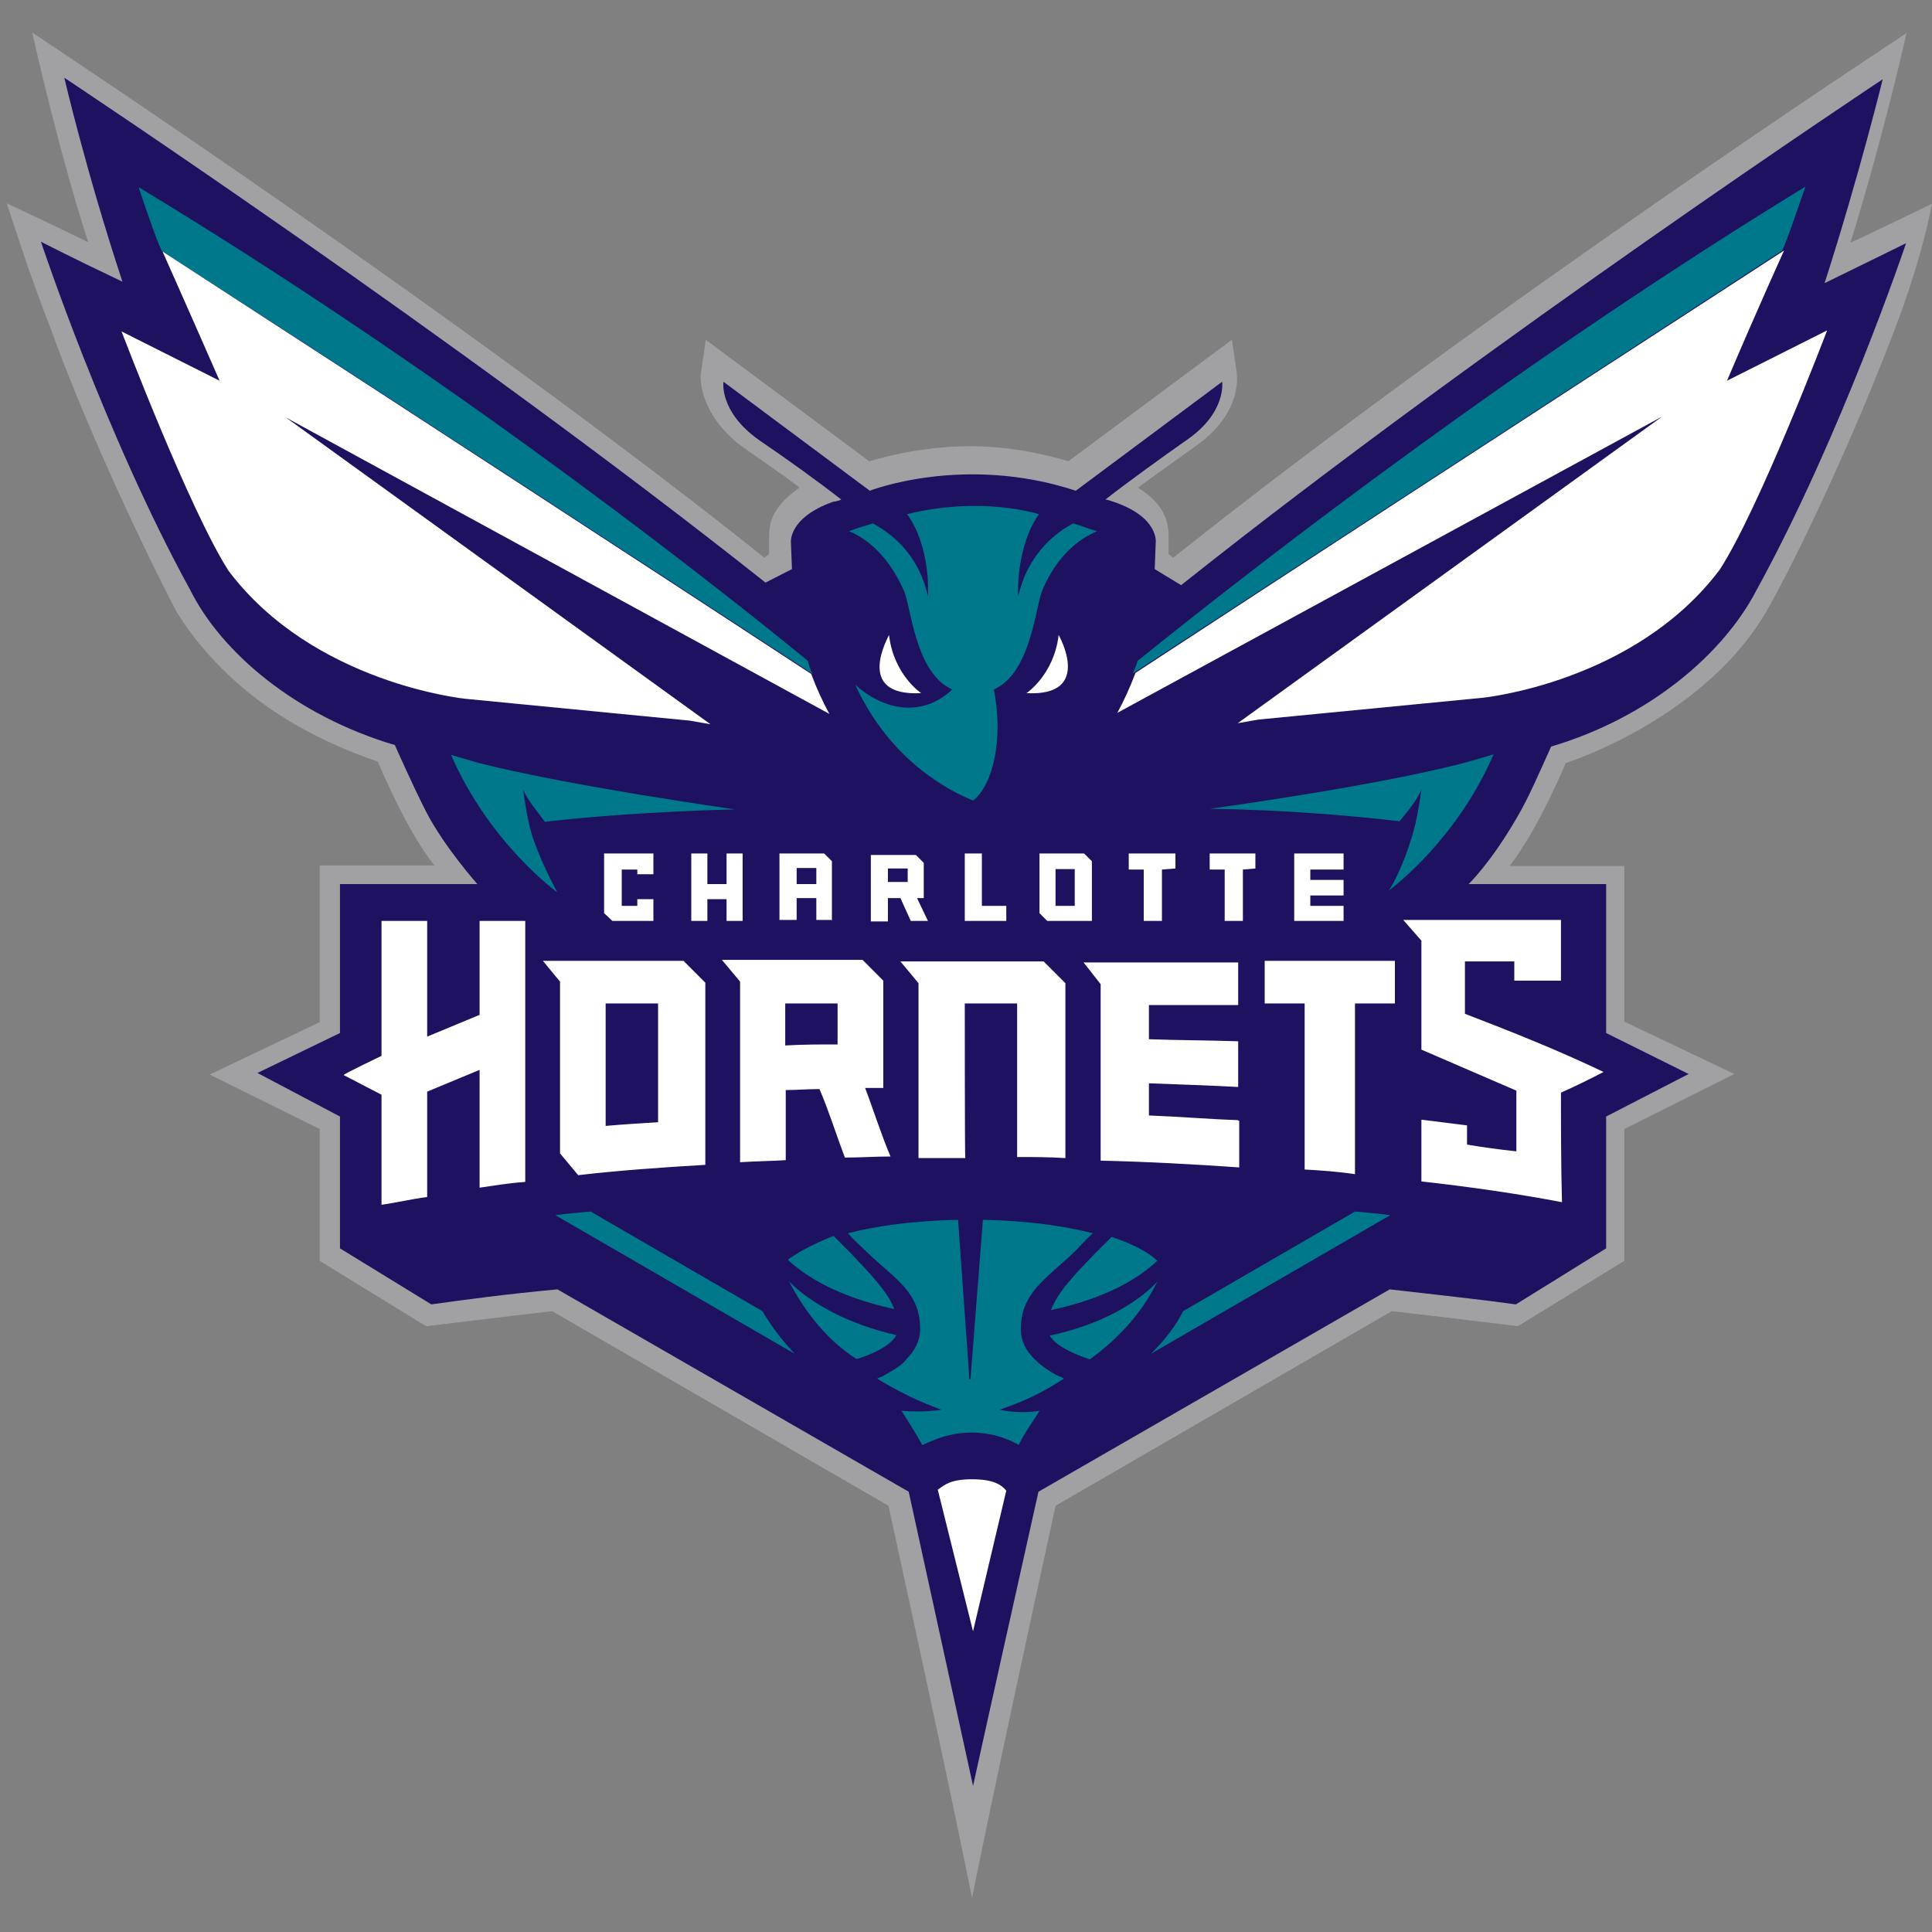
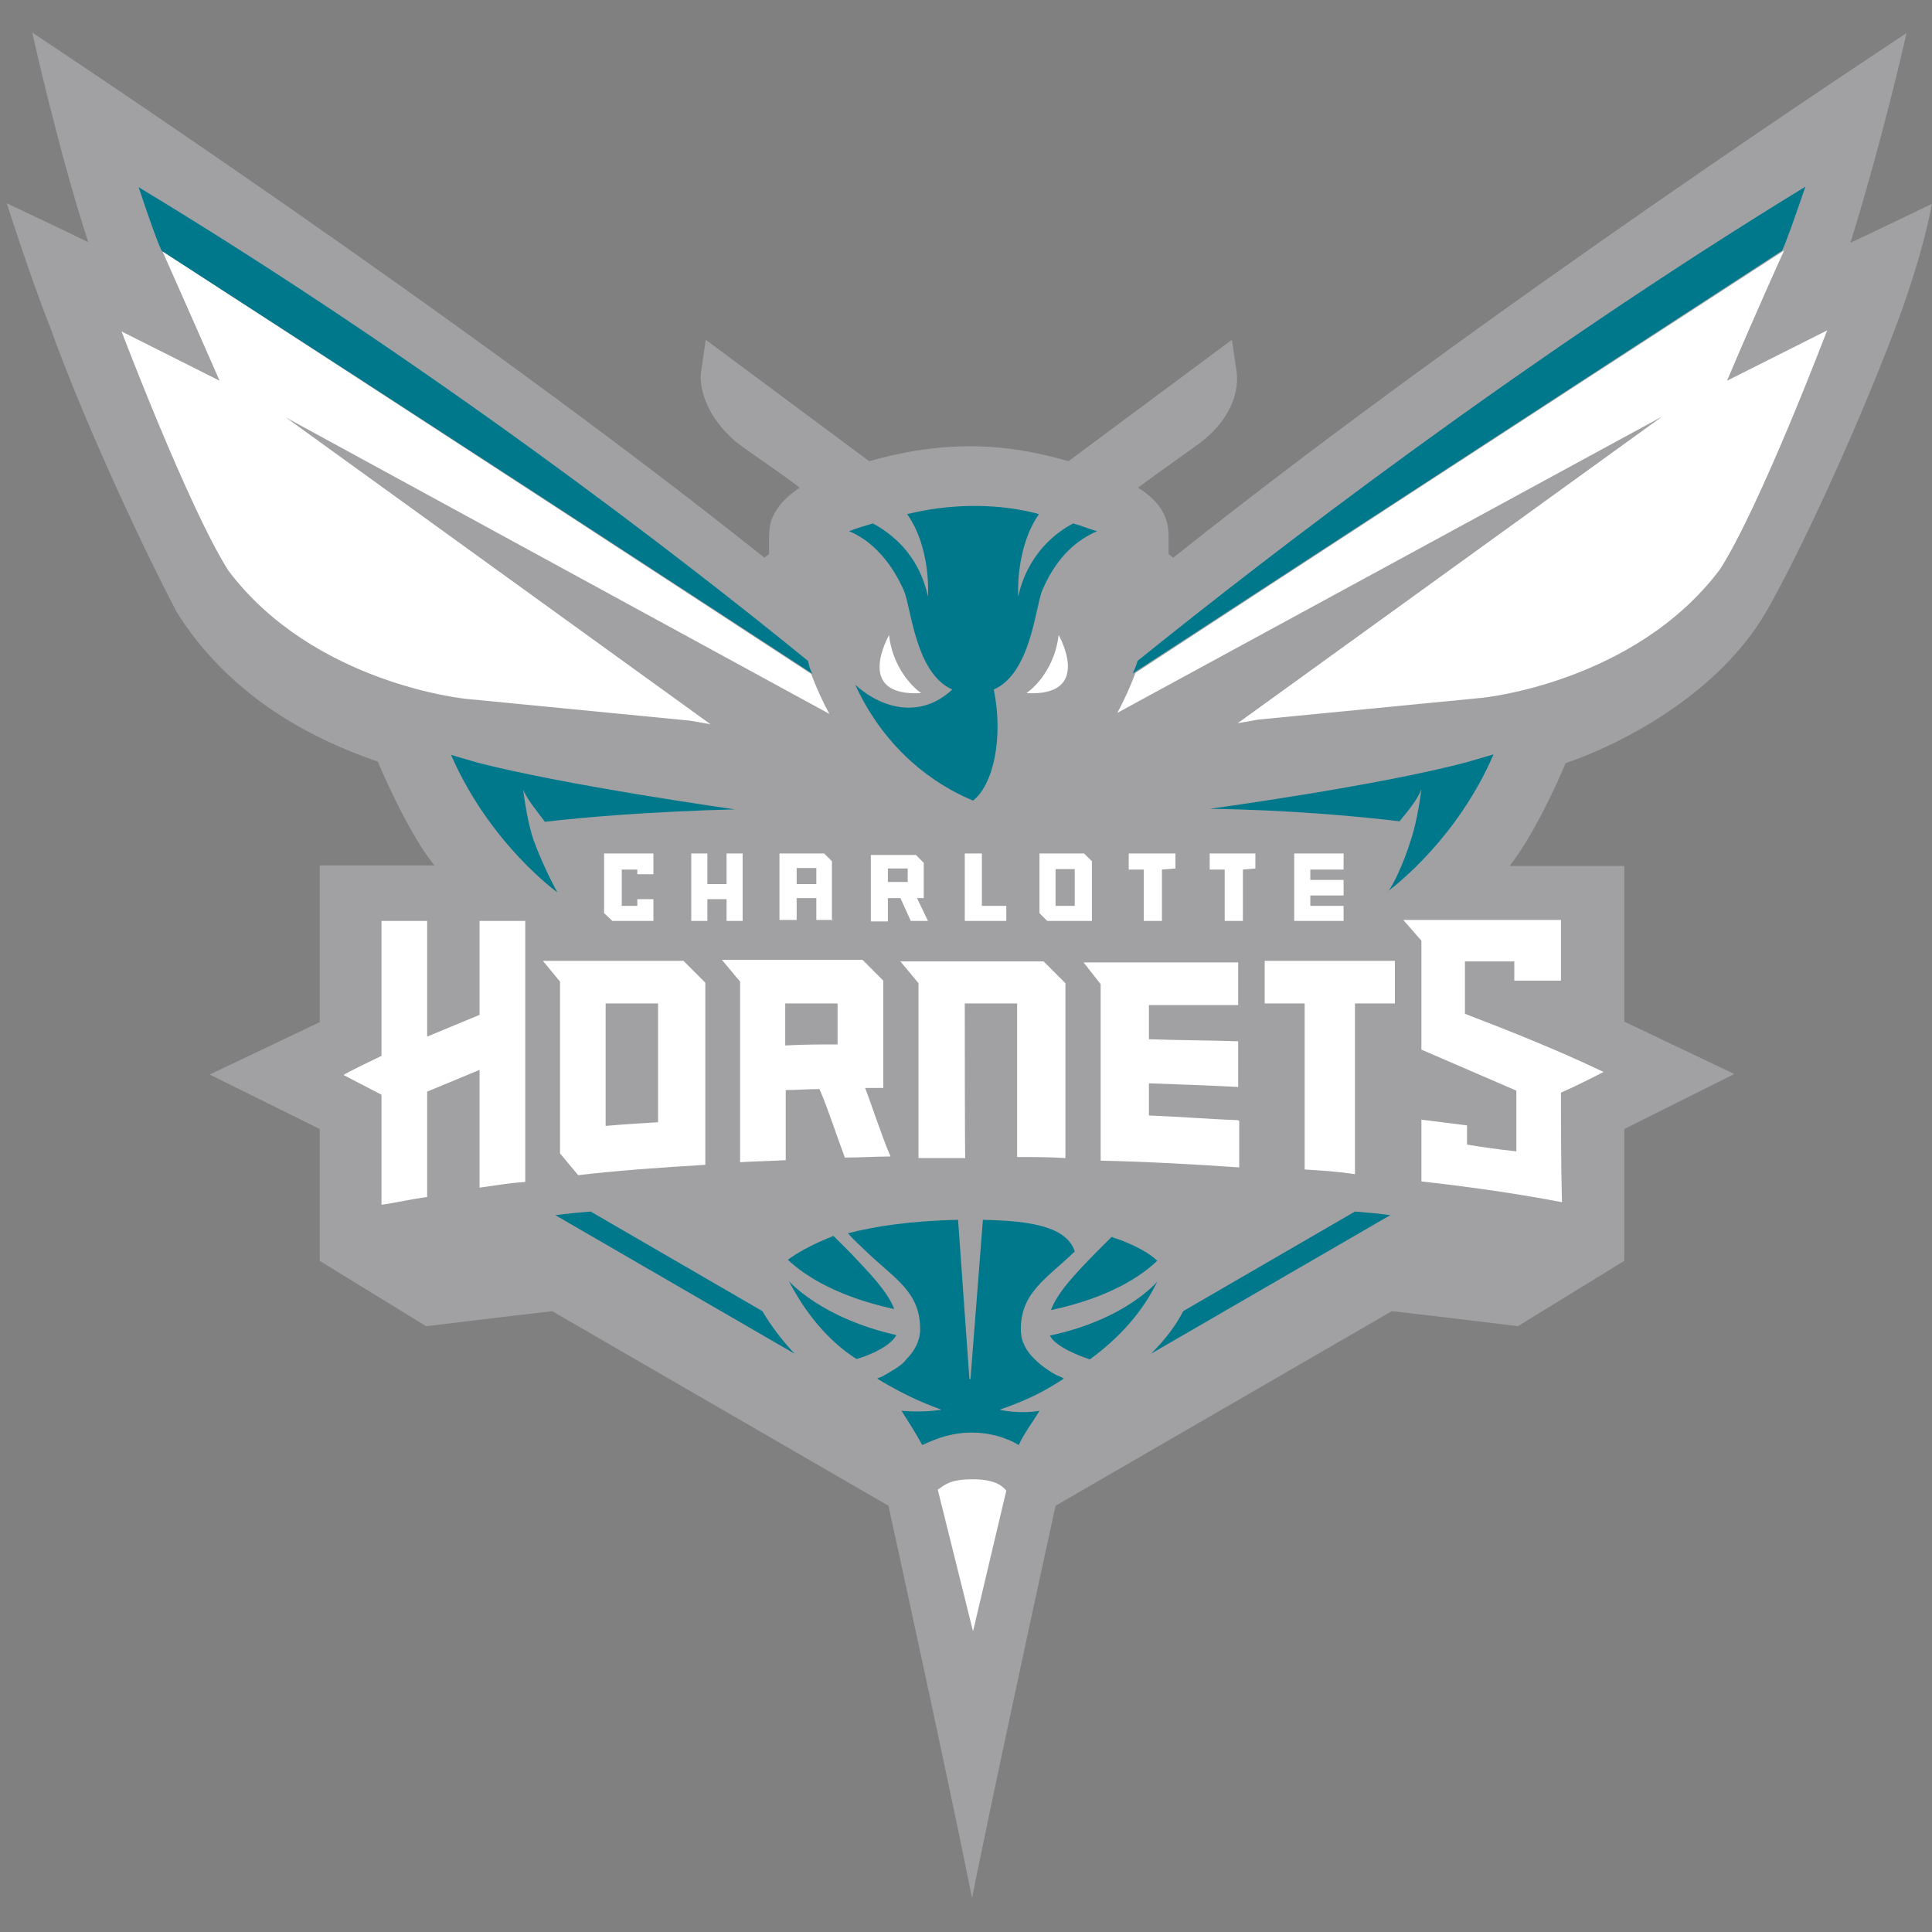
<svg xmlns="http://www.w3.org/2000/svg" width="60px" height="60px" viewBox="0 0 60 60" version="1.1">
  <rect x="0" y="0" width="60" height="60" fill="#808080" stroke="none" />
  <title>CHA</title>
  <desc>Created with Sketch.</desc>
  <defs />
  <g id="Page-1" stroke="none" stroke-width="1" fill="none" fill-rule="evenodd">
    <g id="CHA" transform="translate(0, 1)" fill-rule="nonzero">
      <path d="M58.856,9.197 C57.502,12.758 55.73,16.481 54.843,18.012 C53.344,20.574 50.363,22.105 48.623,22.701 C48.623,22.701 47.769,24.764 46.882,25.892 L50.444,25.892 L50.444,30.727 L53.86,32.354 L50.444,34.063 L50.444,38.156 L47.14,40.186 C47.14,40.186 44.513,39.864 43.224,39.719 L32.781,45.762 C30.719,55.222 30.187,57.946 30.187,57.946 C30.187,57.946 29.687,55.351 27.592,45.762 L17.149,39.72 C15.876,39.865 13.233,40.187 13.233,40.187 L9.929,38.157 L9.929,34.063 L6.513,32.371 L9.929,30.744 L9.929,25.877 L13.49,25.877 C12.62,24.797 11.734,22.654 11.734,22.654 C10.702,22.299 9.671,21.832 8.785,21.268 C7.367,20.381 6.222,19.205 5.481,17.996 C4.16,15.466 2.468,11.711 1.565,9.181 C0.953,7.65 0.211,5.314 0.211,5.314 C0.211,5.314 2.161,6.232 2.741,6.522 C1.823,3.718 1.001,0.012 1.001,0.012 C1.001,0.012 14.36,8.827 23.739,16.32 L23.884,16.208 L23.884,15.708 C23.884,15.595 23.884,15.418 23.948,15.176 C24.061,14.854 24.303,14.499 24.834,14.145 C24.158,13.613 22.884,12.791 22.772,12.646 C21.885,11.856 21.708,10.97 21.772,10.551 L21.918,9.552 L26.994,13.323 C29.766,12.533 31.716,12.904 33.182,13.323 L38.258,9.552 L38.404,10.551 C38.468,11.018 38.339,11.873 37.404,12.646 C37.292,12.759 36.051,13.613 35.342,14.145 C35.906,14.499 36.131,14.854 36.228,15.176 C36.292,15.418 36.292,15.595 36.292,15.708 L36.292,16.208 L36.437,16.32 C46.058,8.65 59.208,0.028 59.208,0.028 C59.208,0.028 58.532,3.09 57.468,6.538 C58,6.297 59.998,5.33 59.998,5.33 C59.644,7.199 58.854,9.197 58.854,9.197 L58.856,9.197 Z" id="Shape" fill="#A1A1A4" />
-       <path d="M14.829,26.456 L10.558,26.456 L10.558,31.081 L7.996,32.322 L10.558,33.675 L10.558,37.769 L13.395,39.509 C14.426,39.364 15.747,39.187 17.311,39.042 L28.221,45.327 L30.219,54.464 C30.219,54.432 32.25,45.327 32.25,45.327 L43.16,39.042 C44.69,39.219 46.044,39.364 47.076,39.509 L49.88,37.769 L49.88,33.675 L52.442,32.354 L49.88,31.081 L49.88,26.456 L45.609,26.456 C45.609,26.456 46.286,25.811 47.108,24.393 C47.462,23.797 47.785,23.039 48.172,22.185 C51.266,21.267 53.538,19.268 54.537,17.351 C57.196,12.516 59.194,6.553 59.194,6.553 C59.194,6.553 58.05,7.117 56.664,7.794 C57.76,4.378 58.469,1.461 58.469,1.461 C58.469,1.461 46.238,9.567 36.681,17.173 L35.86,16.674 C35.86,16.609 35.892,15.932 35.892,15.852 C35.892,15.852 36.005,15.062 34.57,14.579 C34.458,14.547 34.393,14.514 34.329,14.514 C35.005,13.983 36.101,13.193 36.859,12.661 C38.1,11.807 37.954,10.856 37.954,10.856 L33.41,14.24 C29.929,13.096 27.012,14.24 27.012,14.24 L22.468,10.856 C22.468,10.856 22.323,11.775 23.564,12.661 C24.353,13.193 25.449,13.982 26.126,14.514 C26.062,14.547 25.949,14.579 25.884,14.579 C24.466,15.078 24.563,15.852 24.563,15.852 C24.563,15.916 24.595,16.593 24.595,16.674 L23.773,17.093 C14.213,9.504 1.998,1.415 1.998,1.415 C1.998,1.415 2.674,4.332 3.803,7.748 C2.304,7.039 1.272,6.507 1.272,6.507 C1.272,6.507 3.255,12.486 5.898,17.304 C6.865,19.254 9.169,21.22 12.263,22.139 C12.263,22.139 12.795,23.348 13.23,24.202 C13.794,25.298 14.826,26.458 14.826,26.458 L14.829,26.456 Z" id="Shape" fill="#1D1160" />
-       <path d="M56.068,4.797 C47.268,10.179 39.422,16.223 35.326,19.526 C35.295,19.671 35.215,19.817 35.181,19.913 C39.486,17.109 46.947,12.242 55.327,6.795 C55.327,6.795 55.327,6.972 56.068,4.797 L56.068,4.797 Z M4.305,4.813 C5.014,6.94 5.046,6.811 5.046,6.811 C13.426,12.21 20.936,17.125 25.239,19.929 C25.159,19.817 25.126,19.671 25.094,19.526 C21.049,16.223 13.184,10.179 4.305,4.813 L4.305,4.813 Z M30.321,14.712 C29.628,14.708 28.898,14.788 28.171,14.966 C28.929,16.029 28.818,17.528 28.818,17.528 C28.526,16.174 27.64,15.546 27.109,15.256 C26.9,15.32 26.657,15.385 26.367,15.497 C26.931,15.723 27.609,16.287 28.075,17.351 C28.3,17.882 28.43,19.913 29.574,20.413 C28.624,21.299 27.446,21.057 26.561,20.268 C27.656,22.653 29.509,23.572 30.219,23.862 C30.848,23.378 31.169,21.912 30.863,20.413 C32.007,19.913 32.152,17.882 32.362,17.351 C32.83,16.239 33.506,15.739 34.071,15.497 C33.83,15.433 33.571,15.32 33.33,15.256 C32.797,15.53 31.912,16.206 31.622,17.528 C31.622,17.528 31.523,16.029 32.266,14.966 C31.677,14.804 31.017,14.716 30.321,14.712 L30.321,14.712 Z M46.383,22.428 L45.56,22.668 C42.79,23.409 37.568,24.118 37.568,24.118 C40.082,24.152 42.257,24.361 43.465,24.506 C43.724,24.183 44.03,23.828 44.143,23.507 C44.143,23.507 44.03,24.457 43.82,25.071 C43.581,25.856 43.245,26.518 43.12,26.665 C43.334,26.507 45.27,25.015 46.383,22.428 L46.383,22.428 Z M43.12,26.665 C43.109,26.674 43.08,26.697 43.08,26.697 C43.086,26.699 43.102,26.688 43.12,26.665 Z M14.007,22.443 C15.216,25.216 17.311,26.714 17.311,26.714 C17.311,26.714 16.892,25.972 16.57,25.086 C16.36,24.491 16.248,23.523 16.248,23.523 C16.36,23.813 16.683,24.201 16.924,24.522 C18.133,24.377 20.292,24.201 22.823,24.136 C22.823,24.136 17.569,23.393 14.829,22.684 L14.007,22.443 Z M18.342,36.625 C17.956,36.658 17.601,36.689 17.247,36.738 L24.677,41.041 C24.273,40.606 23.952,40.187 23.677,39.718 L18.342,36.625 L18.342,36.625 Z M42.081,36.625 L36.746,39.718 C36.505,40.187 36.182,40.606 35.747,41.041 L43.177,36.738 C42.822,36.689 42.467,36.658 42.081,36.625 L42.081,36.625 Z M29.754,36.883 C28.255,36.914 27.126,37.093 26.336,37.3 C26.513,37.51 26.722,37.688 26.901,37.865 C27.786,38.719 28.576,39.107 28.576,40.283 C28.576,40.637 28.4,40.961 28.157,41.201 C28.012,41.411 27.722,41.556 27.481,41.701 C27.416,41.75 27.302,41.781 27.24,41.813 C28.237,42.426 28.946,42.667 29.236,42.781 C29.236,42.781 28.674,42.877 27.996,42.812 C28.221,43.167 28.431,43.49 28.641,43.876 C28.819,43.811 29.381,43.49 30.171,43.49 C30.994,43.49 31.525,43.811 31.638,43.876 C31.814,43.49 32.073,43.167 32.283,42.812 C31.638,42.926 31.043,42.781 31.043,42.781 C31.333,42.667 32.073,42.457 33.039,41.813 C32.977,41.766 32.863,41.732 32.798,41.701 C32.588,41.587 32.332,41.411 32.122,41.201 C31.879,40.961 31.703,40.671 31.703,40.283 C31.703,39.138 32.493,38.719 33.378,37.865 C33.557,37.688 33.733,37.479 33.942,37.3 C33.122,37.093 32.024,36.914 30.525,36.883 L30.139,41.83 L30.106,41.83 L29.754,36.883 L29.754,36.883 Z M25.886,37.383 C25.143,37.673 24.708,37.947 24.467,38.123 C24.998,38.623 25.997,39.268 27.771,39.654 C27.577,39.123 27.012,38.543 26.417,37.914 L25.886,37.383 Z M34.522,37.414 L33.991,37.945 C33.412,38.543 32.847,39.123 32.638,39.687 C34.442,39.299 35.41,38.654 35.941,38.155 C35.731,37.947 35.263,37.655 34.522,37.414 Z M24.499,38.784 C24.998,39.752 25.707,40.637 26.593,41.201 C26.626,41.217 27.626,40.896 27.835,40.461 C25.482,39.928 24.499,38.784 24.499,38.784 Z M35.941,38.799 C35.941,38.799 34.973,39.977 32.604,40.477 C32.814,40.896 33.846,41.217 33.846,41.217 C34.732,40.572 35.475,39.767 35.941,38.799 Z" id="Shape" fill="#00788C" />
+       <path d="M56.068,4.797 C47.268,10.179 39.422,16.223 35.326,19.526 C35.295,19.671 35.215,19.817 35.181,19.913 C39.486,17.109 46.947,12.242 55.327,6.795 C55.327,6.795 55.327,6.972 56.068,4.797 L56.068,4.797 Z M4.305,4.813 C5.014,6.94 5.046,6.811 5.046,6.811 C13.426,12.21 20.936,17.125 25.239,19.929 C25.159,19.817 25.126,19.671 25.094,19.526 C21.049,16.223 13.184,10.179 4.305,4.813 L4.305,4.813 Z M30.321,14.712 C29.628,14.708 28.898,14.788 28.171,14.966 C28.929,16.029 28.818,17.528 28.818,17.528 C28.526,16.174 27.64,15.546 27.109,15.256 C26.9,15.32 26.657,15.385 26.367,15.497 C26.931,15.723 27.609,16.287 28.075,17.351 C28.3,17.882 28.43,19.913 29.574,20.413 C28.624,21.299 27.446,21.057 26.561,20.268 C27.656,22.653 29.509,23.572 30.219,23.862 C30.848,23.378 31.169,21.912 30.863,20.413 C32.007,19.913 32.152,17.882 32.362,17.351 C32.83,16.239 33.506,15.739 34.071,15.497 C33.83,15.433 33.571,15.32 33.33,15.256 C32.797,15.53 31.912,16.206 31.622,17.528 C31.622,17.528 31.523,16.029 32.266,14.966 C31.677,14.804 31.017,14.716 30.321,14.712 L30.321,14.712 Z M46.383,22.428 L45.56,22.668 C42.79,23.409 37.568,24.118 37.568,24.118 C40.082,24.152 42.257,24.361 43.465,24.506 C43.724,24.183 44.03,23.828 44.143,23.507 C44.143,23.507 44.03,24.457 43.82,25.071 C43.581,25.856 43.245,26.518 43.12,26.665 C43.334,26.507 45.27,25.015 46.383,22.428 L46.383,22.428 Z M43.12,26.665 C43.109,26.674 43.08,26.697 43.08,26.697 C43.086,26.699 43.102,26.688 43.12,26.665 Z M14.007,22.443 C15.216,25.216 17.311,26.714 17.311,26.714 C17.311,26.714 16.892,25.972 16.57,25.086 C16.36,24.491 16.248,23.523 16.248,23.523 C16.36,23.813 16.683,24.201 16.924,24.522 C18.133,24.377 20.292,24.201 22.823,24.136 C22.823,24.136 17.569,23.393 14.829,22.684 L14.007,22.443 Z M18.342,36.625 C17.956,36.658 17.601,36.689 17.247,36.738 L24.677,41.041 C24.273,40.606 23.952,40.187 23.677,39.718 L18.342,36.625 L18.342,36.625 Z M42.081,36.625 L36.746,39.718 C36.505,40.187 36.182,40.606 35.747,41.041 L43.177,36.738 C42.822,36.689 42.467,36.658 42.081,36.625 L42.081,36.625 Z M29.754,36.883 C28.255,36.914 27.126,37.093 26.336,37.3 C26.513,37.51 26.722,37.688 26.901,37.865 C27.786,38.719 28.576,39.107 28.576,40.283 C28.576,40.637 28.4,40.961 28.157,41.201 C28.012,41.411 27.722,41.556 27.481,41.701 C27.416,41.75 27.302,41.781 27.24,41.813 C28.237,42.426 28.946,42.667 29.236,42.781 C29.236,42.781 28.674,42.877 27.996,42.812 C28.221,43.167 28.431,43.49 28.641,43.876 C28.819,43.811 29.381,43.49 30.171,43.49 C30.994,43.49 31.525,43.811 31.638,43.876 C31.814,43.49 32.073,43.167 32.283,42.812 C31.638,42.926 31.043,42.781 31.043,42.781 C31.333,42.667 32.073,42.457 33.039,41.813 C32.977,41.766 32.863,41.732 32.798,41.701 C32.588,41.587 32.332,41.411 32.122,41.201 C31.879,40.961 31.703,40.671 31.703,40.283 C31.703,39.138 32.493,38.719 33.378,37.865 C33.122,37.093 32.024,36.914 30.525,36.883 L30.139,41.83 L30.106,41.83 L29.754,36.883 L29.754,36.883 Z M25.886,37.383 C25.143,37.673 24.708,37.947 24.467,38.123 C24.998,38.623 25.997,39.268 27.771,39.654 C27.577,39.123 27.012,38.543 26.417,37.914 L25.886,37.383 Z M34.522,37.414 L33.991,37.945 C33.412,38.543 32.847,39.123 32.638,39.687 C34.442,39.299 35.41,38.654 35.941,38.155 C35.731,37.947 35.263,37.655 34.522,37.414 Z M24.499,38.784 C24.998,39.752 25.707,40.637 26.593,41.201 C26.626,41.217 27.626,40.896 27.835,40.461 C25.482,39.928 24.499,38.784 24.499,38.784 Z M35.941,38.799 C35.941,38.799 34.973,39.977 32.604,40.477 C32.814,40.896 33.846,41.217 33.846,41.217 C34.732,40.572 35.475,39.767 35.941,38.799 Z" id="Shape" fill="#00788C" />
      <path d="M55.407,6.779 C47.028,12.21 39.549,17.093 35.264,19.897 C35.086,20.364 34.909,20.751 34.7,21.138 L51.62,11.936 L38.438,21.46 L39.083,21.347 L46.044,20.67 C46.044,20.67 50.766,20.203 53.409,16.69 C54.649,14.772 56.743,9.261 56.743,9.261 L53.634,10.824 C54.633,8.471 55.407,6.779 55.407,6.779 L55.407,6.779 Z M5.048,6.811 C5.048,6.811 5.789,8.471 6.82,10.824 L3.775,9.293 C3.775,9.293 5.87,14.804 7.094,16.722 C9.737,20.235 14.459,20.702 14.459,20.702 L21.421,21.38 L22.065,21.492 L8.883,11.968 L25.756,21.17 C25.546,20.783 25.368,20.397 25.192,19.929 C20.905,17.125 13.428,12.242 5.048,6.811 L5.048,6.811 Z M27.609,18.72 C27.625,18.72 26.48,20.638 28.608,20.526 C28.608,20.526 27.754,19.961 27.609,18.72 Z M32.877,18.72 C32.732,19.961 31.878,20.526 31.878,20.526 C33.975,20.638 32.877,18.72 32.877,18.72 Z M18.761,25.506 L18.761,27.359 L19.019,27.6 L20.292,27.6 L20.292,26.924 L19.792,26.924 L19.792,27.132 L19.309,27.132 L19.309,26.005 L19.792,26.005 L19.792,26.15 L20.292,26.15 L20.292,25.506 L18.761,25.506 L18.761,25.506 Z M21.468,25.506 L21.468,27.6 L21.968,27.6 L21.968,26.924 L22.564,26.924 L22.564,27.6 L23.063,27.6 L23.063,25.506 L22.564,25.506 L22.564,26.456 L21.968,26.456 L21.968,25.506 L21.468,25.506 Z M24.207,25.506 L24.207,27.569 L24.741,27.569 L24.741,26.891 L25.352,26.891 L25.352,27.569 L25.836,27.569 L25.836,25.746 L25.595,25.506 L24.207,25.506 Z M25.836,27.569 L25.836,27.6 L25.851,27.569 L25.836,27.569 Z M29.962,25.506 L29.962,27.6 L31.251,27.6 L31.251,27.132 L30.493,27.132 L30.493,25.506 L29.962,25.506 Z M32.282,25.506 L32.282,27.359 L32.523,27.6 L33.91,27.6 L33.91,25.746 L33.667,25.506 L32.282,25.506 Z M35.054,25.506 L35.054,26.005 L35.52,26.005 L35.52,27.6 L36.085,27.6 L36.085,26.005 L36.504,25.972 L36.504,25.506 L35.054,25.506 L35.054,25.506 Z M37.568,25.506 L37.568,26.005 L38.034,26.005 L38.034,27.6 L38.599,27.6 L38.599,26.005 L38.987,25.972 L38.987,25.506 L37.568,25.506 L37.568,25.506 Z M40.193,25.506 L40.193,27.6 L41.726,27.6 L41.726,27.132 L40.693,27.132 L40.693,26.81 L41.726,26.81 L41.726,26.326 L40.693,26.326 L40.693,26.005 L41.726,26.005 L41.726,25.506 L40.193,25.506 Z M27.045,25.552 L27.045,27.616 L27.575,27.616 L27.575,26.891 L27.964,26.891 L28.285,27.6 L28.818,27.6 L28.479,26.891 L28.688,26.891 L28.688,25.796 L28.445,25.552 L27.045,25.552 L27.045,25.552 Z M24.741,25.956 L25.352,25.956 L25.352,26.456 L24.741,26.456 L24.741,25.956 Z M27.575,25.972 L28.189,25.972 L28.189,26.391 L27.575,26.391 L27.575,25.972 Z M32.781,25.99 L33.377,25.99 L33.377,27.132 L32.781,27.132 L32.781,25.99 Z M43.579,27.569 L44.143,28.213 L44.143,31.597 L47.092,32.871 L47.092,34.755 C47.092,34.755 46.414,34.691 45.56,34.546 L45.56,33.95 L44.143,33.772 L44.143,35.69 C45.705,35.866 47.157,36.076 48.509,36.335 C48.477,35.271 48.477,33.707 48.477,32.933 C48.946,32.726 49.363,32.516 49.8,32.291 C48.381,31.613 46.963,31.048 45.495,30.484 L45.495,28.858 L47.028,28.858 L47.028,29.454 L48.477,29.454 L48.477,27.569 L43.579,27.569 Z M11.848,27.6 L11.848,31.791 C11.848,31.791 10.672,32.353 10.672,32.387 L11.848,32.998 L11.848,36.415 C12.316,36.35 12.767,36.239 13.266,36.174 L13.266,32.902 L14.894,32.226 L14.894,35.884 C15.361,35.819 15.812,35.739 16.312,35.706 L16.312,27.6 L14.894,27.6 L14.894,30.517 L13.266,31.193 L13.266,27.6 L11.848,27.6 Z M22.419,28.809 L22.984,29.485 L22.984,35.094 C23.483,35.061 23.903,35.061 24.402,35.03 L24.402,32.853 L24.387,32.853 C24.741,32.853 25.062,32.822 25.45,32.822 C25.74,33.497 25.981,34.271 26.238,34.949 C26.737,34.949 27.157,34.916 27.656,34.916 C27.366,34.24 27.126,33.466 26.867,32.788 L27.431,32.788 L27.431,29.454 L26.787,28.809 L22.419,28.809 L22.419,28.809 Z M16.86,28.84 L17.392,29.485 L17.392,34.82 L17.956,35.496 C19.197,35.351 20.551,35.255 21.904,35.175 L21.904,29.518 L21.227,28.84 L16.86,28.84 L16.86,28.84 Z M39.276,28.84 L39.276,30.163 L40.517,30.163 L40.517,35.32 C41.047,35.351 41.547,35.384 42.08,35.465 L42.08,30.163 L43.32,30.163 L43.32,28.84 L39.276,28.84 Z M27.963,28.858 L28.525,29.534 L28.525,34.965 L29.977,34.965 C29.962,34.916 29.962,30.163 29.962,30.163 L31.588,30.163 L31.588,34.932 C32.088,34.932 32.587,34.932 33.087,34.965 L33.087,29.534 L32.411,28.858 L27.963,28.858 Z M33.651,28.889 L34.182,29.565 L34.182,35.045 C35.634,35.077 37.099,35.159 38.485,35.255 L38.485,33.805 L38.453,33.805 L38.453,33.787 C37.534,33.756 36.6,33.676 35.681,33.642 L35.681,32.643 C36.6,32.677 37.534,32.708 38.453,32.757 L38.453,31.338 C37.534,31.307 36.6,31.307 35.681,31.274 L35.681,30.212 L38.453,30.212 L38.453,28.889 L33.651,28.889 L33.651,28.889 Z M18.809,30.163 L20.437,30.163 L20.437,33.852 C19.872,33.886 19.373,33.917 18.809,33.966 L18.809,30.163 L18.809,30.163 Z M24.386,30.163 L26.012,30.163 L26.012,31.436 C25.45,31.436 24.948,31.436 24.386,31.468 L24.386,30.163 Z M30.187,44.94 C29.509,44.94 29.333,45.118 29.123,45.263 L30.218,49.662 L31.251,45.294 C31.106,45.118 30.863,44.94 30.187,44.94 L30.187,44.94 Z" id="Shape" fill="#FFFFFF" />
    </g>
  </g>
</svg>